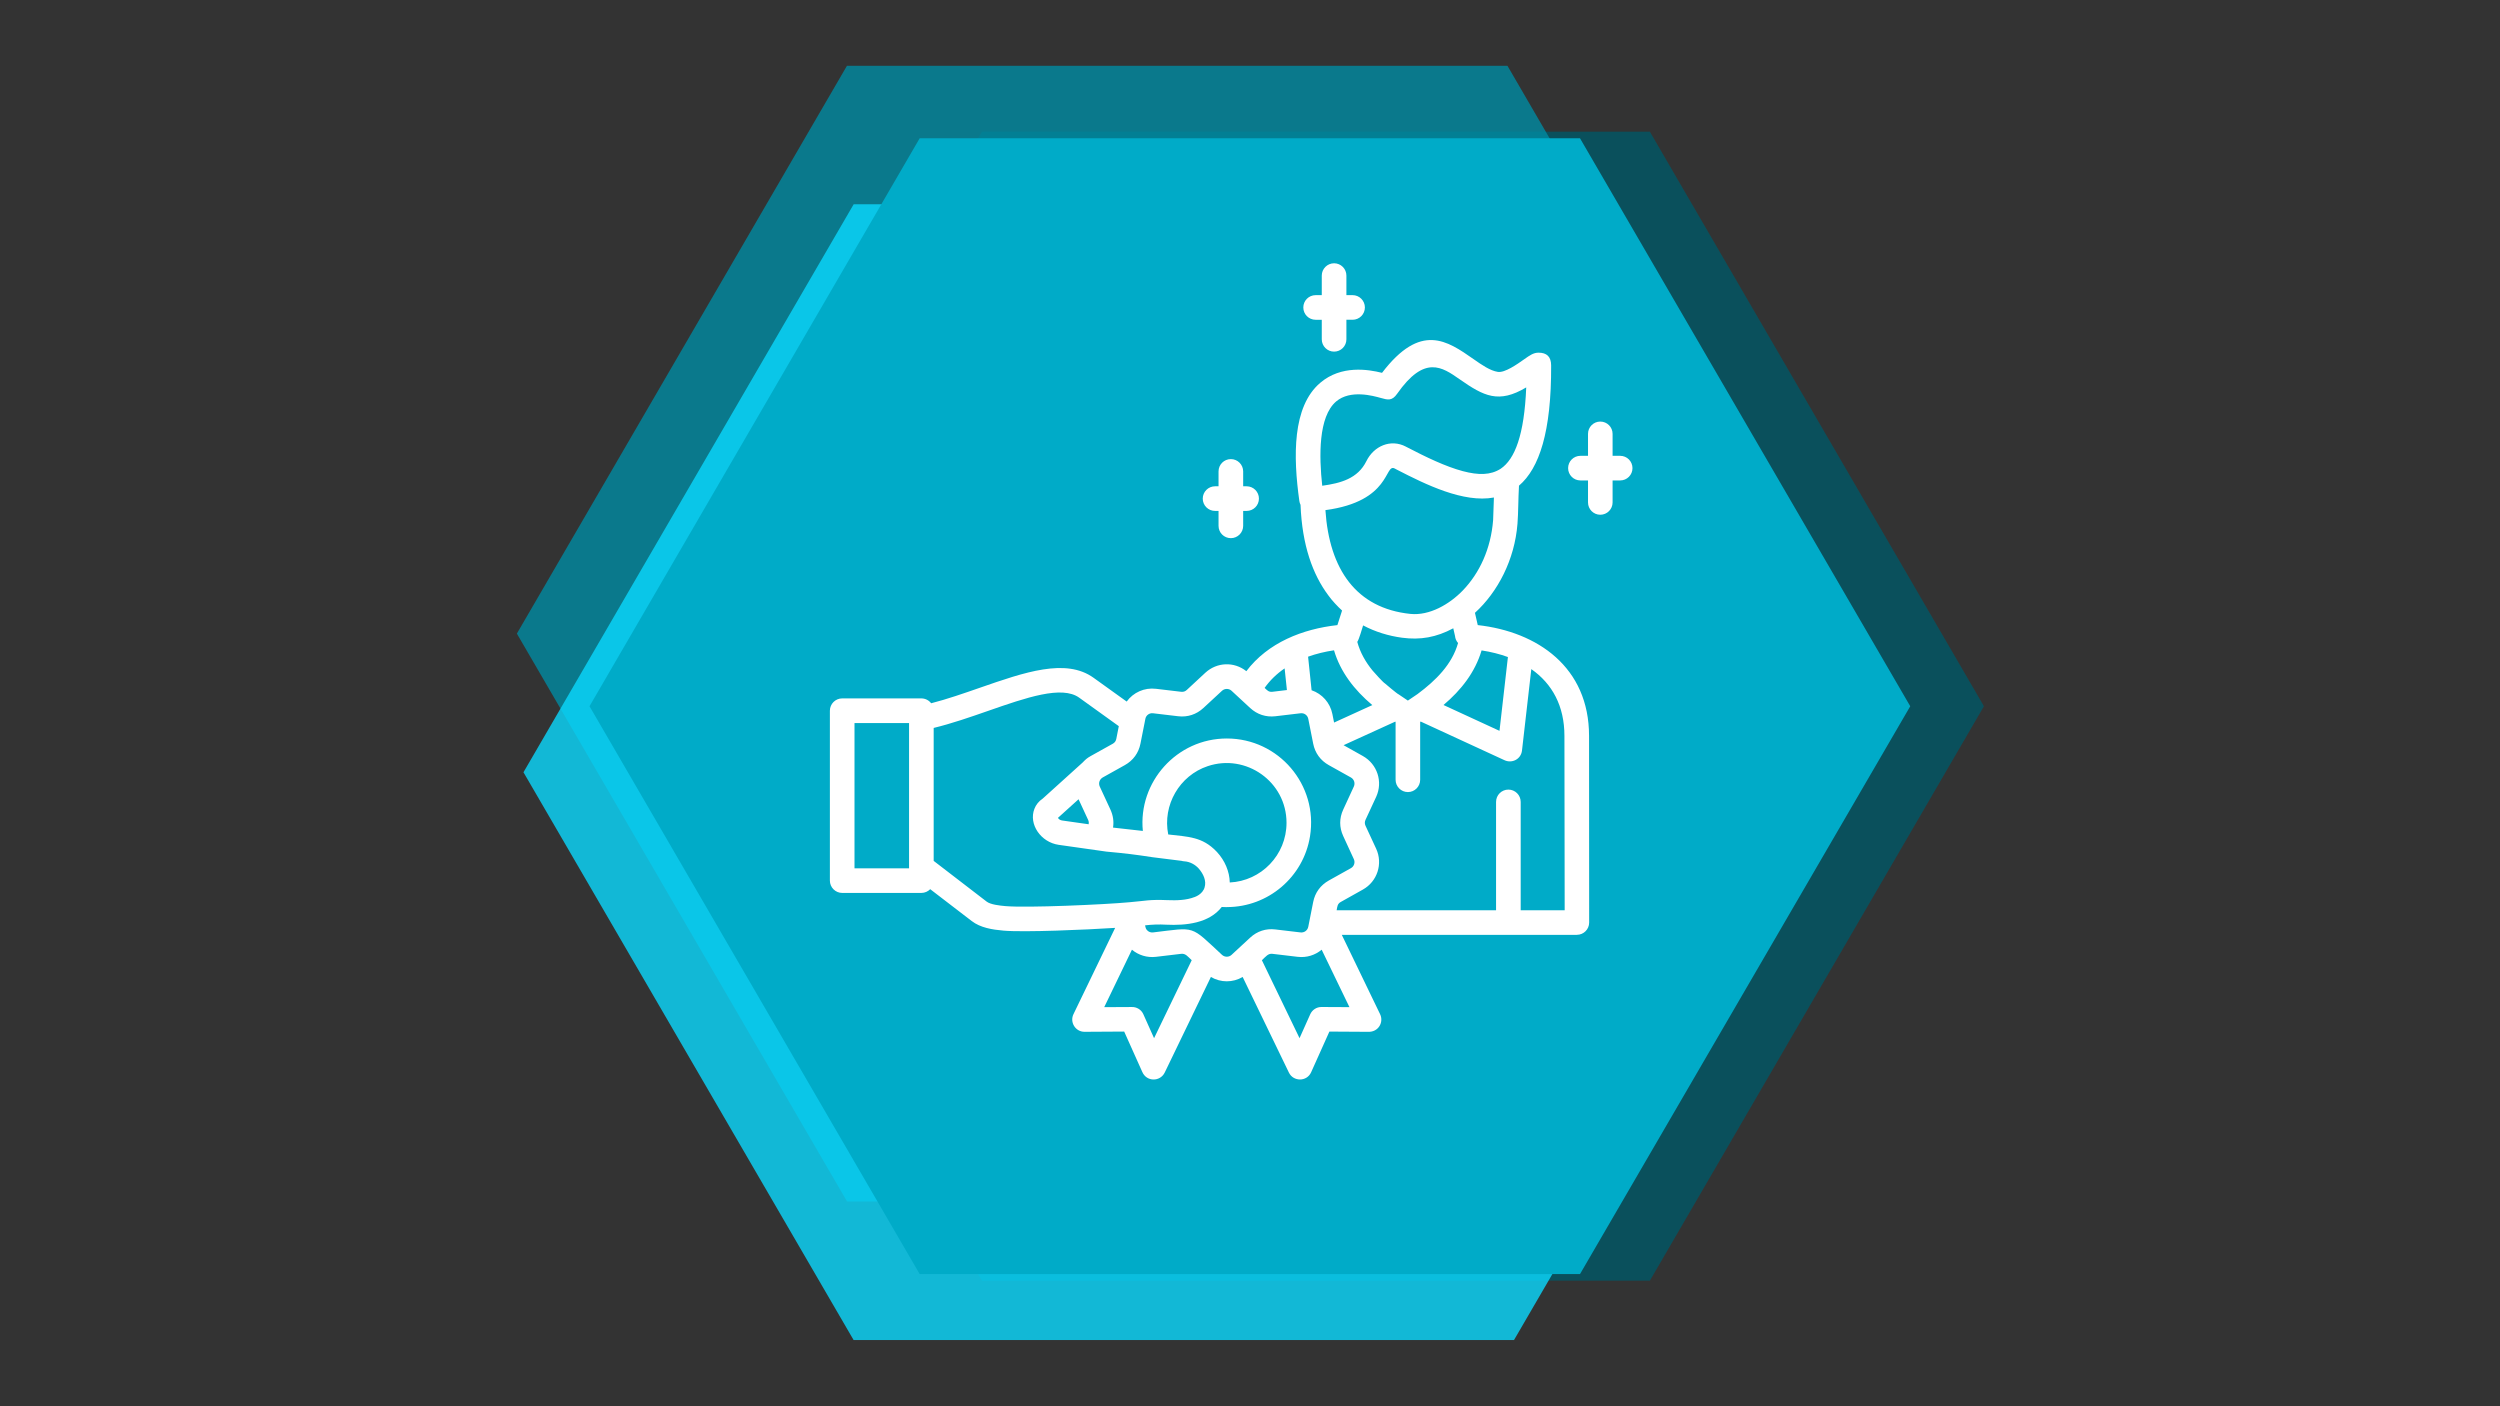
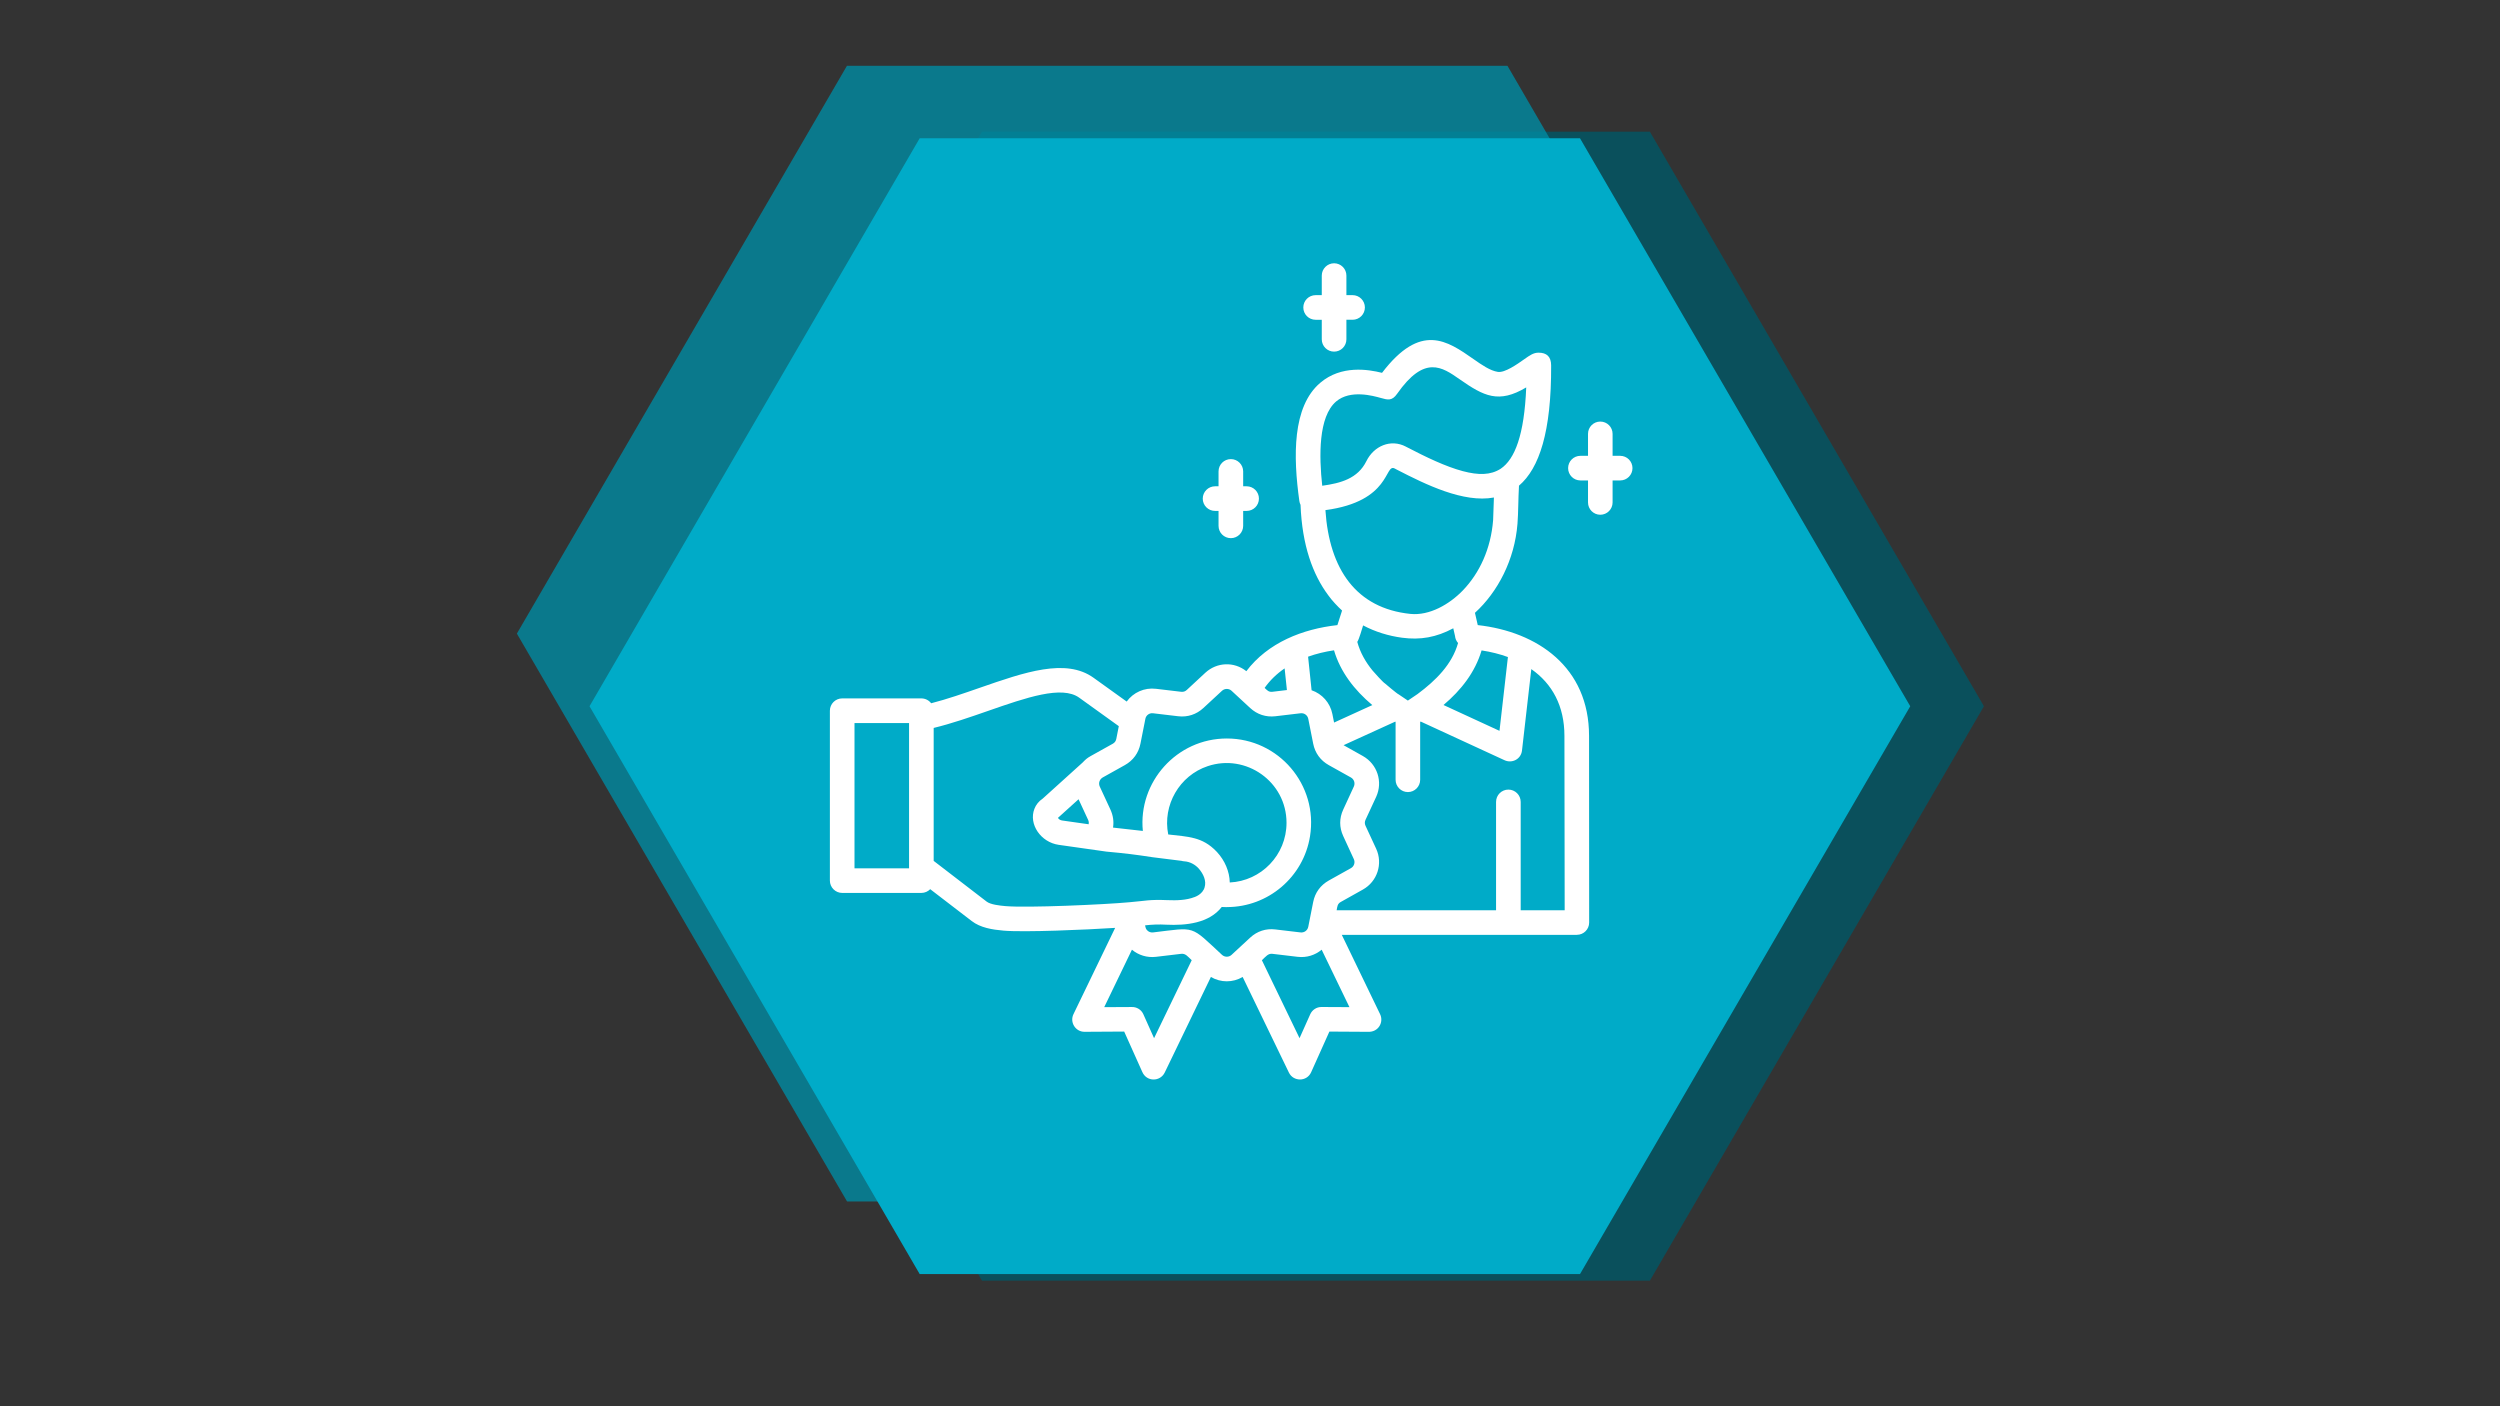
<svg xmlns="http://www.w3.org/2000/svg" width="1920" zoomAndPan="magnify" viewBox="0 0 1440 810" height="1080" preserveAspectRatio="xMidYMid meet" version="1.2">
  <rect x="0" y="0" width="1440" height="810" fill="#333333" stroke="none" />
  <defs>
    <clipPath id="0ae0d17978">
      <path d="M 370 75 L 1142.75 75 L 1142.75 738 L 370 738 Z M 370 75 " />
    </clipPath>
    <filter x="0%" y="0%" width="100%" filterUnits="objectBoundingBox" id="ef1341471c" height="100%">
      <feColorMatrix values="0 0 0 0 1 0 0 0 0 1 0 0 0 0 1 0 0 0 1 0" type="matrix" in="SourceGraphic" />
    </filter>
    <clipPath id="7c23accdd0">
      <path d="M 3 0.602 L 772.75 0.602 L 772.75 662.762 L 3 662.762 Z M 3 0.602 " />
    </clipPath>
    <clipPath id="459eba84d5">
      <rect x="0" width="773" y="0" height="663" />
    </clipPath>
    <clipPath id="1aa20eeb43">
      <path d="M 297.5 37.73 L 1060 37.73 L 1060 693 L 297.5 693 Z M 297.5 37.73 " />
    </clipPath>
    <clipPath id="bfc1ca9331">
      <path d="M 0.5 0.73 L 762 0.73 L 762 655.16 L 0.5 655.16 Z M 0.5 0.73 " />
    </clipPath>
    <clipPath id="143ec2f7e9">
      <rect x="0" width="763" y="0" height="656" />
    </clipPath>
    <clipPath id="bab6c14ebf">
-       <path d="M 298 117 L 1063 117 L 1063 771.98 L 298 771.98 Z M 298 117 " />
-     </clipPath>
+       </clipPath>
    <clipPath id="62ca35404e">
      <path d="M 3 0.602 L 764.961 0.602 L 764.961 654.98 L 3 654.98 Z M 3 0.602 " />
    </clipPath>
    <clipPath id="6c51ad70c2">
      <rect x="0" width="765" y="0" height="655" />
    </clipPath>
    <clipPath id="f8031effe1">
      <path d="M 478 151.645 L 940.562 151.645 L 940.562 622 L 478 622 Z M 478 151.645 " />
    </clipPath>
  </defs>
  <g id="f182322baa">
    <g clip-rule="nonzero" clip-path="url(#0ae0d17978)">
      <g mask="url(#501cacba41)" transform="matrix(1,0,0,1,370,75)">
        <g clip-path="url(#459eba84d5)">
          <g clip-rule="nonzero" clip-path="url(#7c23accdd0)">
            <path style=" stroke:none;fill-rule:nonzero;fill:#005766;fill-opacity:1;" d="M 195.613 0.836 L 580.32 0.836 L 772.75 331.797 L 580.32 662.68 L 195.613 662.68 L 3.223 331.797 Z M 195.613 0.836 " />
          </g>
        </g>
        <mask id="501cacba41">
          <g filter="url(#ef1341471c)">
            <rect x="0" width="1440" y="0" height="810" style="fill:#000000;fill-opacity:0.8;stroke:none;" />
          </g>
        </mask>
      </g>
    </g>
    <g clip-rule="nonzero" clip-path="url(#1aa20eeb43)">
      <g mask="url(#827544bac6)" transform="matrix(1,0,0,1,297,37)">
        <g clip-path="url(#143ec2f7e9)">
          <g clip-rule="nonzero" clip-path="url(#bfc1ca9331)">
            <path style=" stroke:none;fill-rule:nonzero;fill:#008ba3;fill-opacity:1;" d="M 761.461 327.957 L 571.234 655.035 L 190.902 655.035 L 0.719 327.957 L 190.902 0.797 L 571.234 0.797 Z M 761.461 327.957 " />
          </g>
        </g>
        <mask id="827544bac6">
          <g filter="url(#ef1341471c)">
            <rect x="0" width="1440" y="0" height="810" style="fill:#000000;fill-opacity:0.8;stroke:none;" />
          </g>
        </mask>
      </g>
    </g>
    <g clip-rule="nonzero" clip-path="url(#bab6c14ebf)">
      <g mask="url(#c602469395)" transform="matrix(1,0,0,1,298,117)">
        <g clip-path="url(#6c51ad70c2)">
          <g clip-rule="nonzero" clip-path="url(#62ca35404e)">
            <path style=" stroke:none;fill-rule:nonzero;fill:#0adaff;fill-opacity:1;" d="M 764.262 327.832 L 574.039 654.914 L 193.707 654.914 L 3.52 327.832 L 193.707 0.676 L 574.039 0.676 Z M 764.262 327.832 " />
          </g>
        </g>
        <mask id="c602469395">
          <g filter="url(#ef1341471c)">
            <rect x="0" width="1440" y="0" height="810" style="fill:#000000;fill-opacity:0.8;stroke:none;" />
          </g>
        </mask>
      </g>
    </g>
    <path style=" stroke:none;fill-rule:nonzero;fill:#00abc8;fill-opacity:1;" d="M 1100.301 406.797 L 910.078 733.875 L 529.742 733.875 L 339.559 406.797 L 529.742 79.641 L 910.078 79.641 Z M 1100.301 406.797 " />
    <g clip-rule="nonzero" clip-path="url(#f8031effe1)">
      <path style=" stroke:none;fill-rule:nonzero;fill:#ffffff;fill-opacity:1;" d="M 914.695 249.914 C 914.695 245.984 917.859 242.824 921.758 242.824 C 925.691 242.824 928.852 245.984 928.852 249.914 L 928.852 262.551 L 933.219 262.551 C 937.152 262.551 940.312 265.742 940.312 269.645 C 940.312 273.547 937.152 276.738 933.219 276.738 L 928.852 276.738 L 928.852 289.406 C 928.852 293.305 925.691 296.496 921.758 296.496 C 917.859 296.496 914.695 293.305 914.695 289.406 L 914.695 276.738 L 910.328 276.738 C 906.398 276.738 903.234 273.547 903.234 269.645 C 903.234 265.734 906.398 262.551 910.328 262.551 L 914.695 262.551 Z M 701.879 271.539 C 701.879 267.609 705.043 264.445 708.973 264.445 C 712.875 264.445 716.066 267.609 716.066 271.539 L 716.066 280.102 L 718.055 280.102 C 721.984 280.102 725.145 283.293 725.145 287.195 C 725.145 291.129 721.984 294.289 718.055 294.289 L 716.066 294.289 L 716.066 302.883 C 716.066 306.812 712.875 309.977 708.973 309.977 C 705.043 309.977 701.879 306.812 701.879 302.883 L 701.879 294.289 L 699.875 294.289 C 695.961 294.289 692.781 291.129 692.781 287.195 C 692.781 283.293 695.973 280.102 699.875 280.102 L 701.879 280.102 Z M 761.34 158.738 C 761.34 154.836 764.535 151.645 768.434 151.645 C 772.367 151.645 775.527 154.836 775.527 158.738 L 775.527 169.996 L 779.086 169.996 C 782.996 169.996 786.18 173.188 786.18 177.09 C 786.18 181.02 782.984 184.184 779.086 184.184 L 775.527 184.184 L 775.527 195.441 C 775.527 199.371 772.367 202.535 768.434 202.535 C 764.523 202.535 761.34 199.371 761.34 195.441 L 761.34 184.191 L 757.805 184.191 C 753.875 184.191 750.711 181.031 750.711 177.098 C 750.711 173.188 753.875 170.008 757.805 170.008 L 761.34 170.008 Z M 650.527 519.691 C 660.406 518.859 661.641 518.047 672.648 518.484 C 677.641 518.688 683.328 518.566 688.07 516.699 L 688.07 516.73 C 690.023 515.949 691.262 515.121 692.516 513.66 L 693.551 512.051 L 693.52 512.02 L 693.805 511.27 C 695.07 507.336 693.086 503.363 690.562 500.387 C 688.465 498.004 685.426 496.332 682.203 496.129 C 681.656 496.102 681.109 496.02 680.59 495.848 L 663.82 493.75 C 653.91 492.23 647.992 491.508 637.879 490.586 C 637.738 490.586 637.625 490.559 637.504 490.559 L 609.812 486.625 C 599.496 485.156 592.352 474.707 595.828 465.863 C 596.719 463.562 598.301 461.527 600.621 459.977 L 623.543 439.262 C 625.293 437.48 625.891 436.82 628.254 435.473 L 641.031 428.352 C 642.094 427.742 642.723 426.859 642.988 425.625 L 644.426 418.266 L 621.617 401.863 C 611.645 394.676 591.168 401.801 569.137 409.473 C 558.852 413.059 548.281 416.738 537.797 419.289 L 537.797 495.867 L 568.328 519.336 C 570.566 521.059 575.887 521.637 579.129 521.918 C 591.441 523.012 636.277 521.039 650.527 519.691 Z M 692.254 513.945 C 692.223 514.004 692.191 514.023 692.285 513.973 Z M 700.676 490.445 L 701.109 490.902 C 705.449 495.645 708.203 501.875 708.344 508.309 C 726.414 507.449 741.035 492.512 741.035 473.93 C 741.035 450.207 717.656 433.914 695.648 441.301 C 679.363 446.73 669.535 463.766 672.898 480.648 C 684.328 482.004 692.488 481.883 700.676 490.445 Z M 536.348 405.074 C 545.566 402.723 555.164 399.359 564.496 396.117 C 590.121 387.211 613.926 378.91 629.895 390.402 L 648.965 404.102 C 652.785 398.844 659.16 395.945 665.828 396.746 L 680.328 398.469 C 681.625 398.609 682.629 398.293 683.57 397.434 L 694.281 387.492 C 700.949 381.344 710.879 380.996 717.891 386.602 C 730.324 370.145 750.316 362.273 770.34 360.062 L 773.035 351.672 C 770.594 349.465 767.117 345.785 765.082 342.887 C 756.172 330.969 750.004 314.109 749.109 290.781 C 748.766 290.094 748.535 289.375 748.422 288.574 C 744.863 263.07 744.289 234.23 760.461 220.5 C 772.551 210.184 788.125 212.77 796.047 214.754 C 818.34 185.57 833.59 196.25 848.73 206.828 C 853.523 210.195 858.324 213.52 862.742 214.207 C 866.766 214.836 873.828 209.84 878.023 206.879 C 881.094 204.703 883.312 203.141 886.102 203.141 C 890.895 203.109 893.426 205.41 893.457 210.438 C 893.629 248.75 886.617 269.758 874.934 279.746 C 874.496 287.277 874.559 295.484 874.074 301.637 C 872.461 322.398 862.723 341.012 849.57 352.988 L 851.184 360.051 C 885.594 363.902 915.293 384.27 915.293 423.852 L 915.355 531.395 C 915.355 535.273 912.191 538.457 908.293 538.457 L 908.293 538.488 L 772.883 538.488 L 794.941 584.188 C 797.152 588.789 793.969 594.523 788.133 594.328 L 765.73 594.188 L 755.211 617.625 C 752.707 623.199 744.926 623.086 742.402 617.797 L 715.773 562.734 C 710.117 566.07 703.137 566.07 697.473 562.734 L 670.875 617.797 C 668.289 623.137 660.414 623.262 657.922 617.363 L 647.527 594.18 L 624.719 594.32 C 619.457 594.352 616.074 588.836 618.312 584.176 L 642.328 534.453 C 626.125 535.516 589.77 537.098 577.934 536.035 C 571.59 535.488 564.719 534.371 559.754 530.551 L 535.801 512.172 C 534.5 513.488 532.699 514.328 530.711 514.328 L 485.102 514.328 C 481.203 514.328 478.012 511.137 478.012 507.234 L 478.012 409.371 C 478.012 405.461 481.203 402.277 485.102 402.277 L 530.711 402.277 C 533.012 402.289 535.051 403.383 536.348 405.074 Z M 659.25 416.516 L 656.898 428.352 C 655.836 433.719 652.703 438.027 647.91 440.703 L 635.102 447.855 C 633.32 448.949 632.582 451.098 633.461 453.055 L 639.613 466.328 C 641.133 469.664 641.68 473.188 641.102 476.695 L 658.277 478.621 C 655.492 450.531 677.754 425.371 706.652 425.371 C 736.465 425.371 759.367 452.031 754.562 481.73 C 750.805 505.168 730.465 522.484 706.684 522.484 L 706.684 522.516 C 705.73 522.516 704.727 522.484 703.727 522.426 C 696.43 531.789 683.133 533.168 671.754 532.621 C 667.449 532.387 664.004 532.508 659.574 532.996 C 659.828 534.371 660.031 535.406 661.297 536.328 C 662.098 536.906 663.109 537.188 664.164 537.078 C 689.121 534.117 685.254 532.77 703.887 550.008 C 705.406 551.418 707.879 551.418 709.367 550.008 L 720.109 540.066 C 724.133 536.359 729.188 534.695 734.59 535.355 L 749.121 537.078 C 751.219 537.312 753.113 535.953 753.551 533.887 L 756.398 519.527 C 757.461 514.156 760.594 509.879 765.383 507.176 L 778.141 500.051 C 779.977 499.02 780.695 496.75 779.805 494.852 L 773.684 481.559 C 771.383 476.594 771.383 471.305 773.684 466.34 L 779.805 453.062 C 780.695 451.141 779.977 448.871 778.141 447.836 L 765.383 440.711 C 760.59 438.035 757.461 433.73 756.398 428.359 L 753.551 414 C 753.113 411.934 751.219 410.586 749.121 410.84 L 734.59 412.562 C 729.188 413.191 724.133 411.527 720.109 407.82 L 709.367 397.879 C 707.879 396.473 705.406 396.473 703.887 397.879 L 693.145 407.82 C 689.121 411.527 684.066 413.191 678.664 412.562 L 664.164 410.84 C 662.066 410.578 660.141 411.965 659.738 414 Z M 621.25 460.371 L 609.82 470.688 C 609.68 470.828 609.539 470.969 609.367 471.09 C 609.941 471.984 610.773 472.469 611.836 472.609 L 627.039 474.77 C 627.238 473.906 627.148 473.078 626.754 472.246 Z M 728.418 396.227 C 729.859 397.574 730.75 398.73 732.93 398.469 L 741.258 397.465 L 739.941 385 C 735.402 388.102 731.5 391.859 728.418 396.227 Z M 755.473 397.574 C 761.535 399.645 766.156 404.781 767.453 411.277 L 768.426 416.191 L 790.453 406.137 C 780.137 397.465 772.043 387.035 768.395 374.574 C 763.137 375.355 758.109 376.578 753.457 378.25 Z M 773.898 429.23 L 785.012 435.465 C 793.344 440.145 796.645 450.316 792.684 458.961 L 786.531 472.234 C 786.016 473.383 786.016 474.477 786.531 475.621 L 792.684 488.895 C 796.645 497.539 793.344 507.742 785.012 512.395 L 772.254 519.547 C 770.328 520.613 770.301 522.191 769.902 524.32 L 861.73 524.32 L 861.73 461.902 C 861.73 457.969 864.922 454.809 868.824 454.809 C 872.727 454.809 875.918 457.969 875.918 461.902 L 875.918 524.32 L 901.25 524.32 L 901.109 423.871 C 901.109 406.727 894.156 393.887 882.035 385.406 L 876.668 432.312 C 876.09 437.367 870.809 439.953 866.41 437.793 L 818.332 415.621 L 818.016 415.824 L 818.016 449.145 C 818.016 453.055 814.855 456.234 810.953 456.234 C 807.023 456.234 803.859 453.043 803.859 449.145 L 803.859 415.816 L 803.629 415.672 Z M 761.281 547.027 C 757.543 550.16 752.605 551.742 747.469 551.133 L 732.938 549.41 C 730.387 549.098 729.18 550.93 726.848 553.09 L 748.535 597.988 L 754.703 584.195 C 755.828 581.723 758.293 580 761.199 580.031 L 777.281 580.113 Z M 686.426 553.09 C 684.129 550.93 682.891 549.098 680.336 549.41 L 665.836 551.133 C 660.699 551.742 655.754 550.16 651.996 547.027 L 636.027 580.125 L 651.793 580.043 C 654.609 579.902 657.367 581.48 658.57 584.207 L 664.742 598 Z M 523.617 500.152 L 523.617 416.484 L 492.195 416.484 L 492.195 500.152 Z M 816.516 399.766 C 827.145 391.859 836.418 382.617 839.844 370.379 C 838.809 369.234 838.23 367.793 838.09 366.324 L 837.086 361.898 C 827.289 367.125 818.156 368.738 807.59 367.328 C 799.859 366.293 792.168 363.965 785.156 360.234 C 784.527 362.16 782.824 368.281 781.789 369.738 C 783.484 375.91 786.562 381.312 790.605 386.258 C 791.559 387.434 796.98 393.379 797.699 393.633 C 797.73 393.664 804.824 399.723 805.625 399.957 L 810.934 403.543 Z M 831.453 406.086 L 863.707 420.961 L 868.559 378.453 C 863.848 376.73 858.762 375.465 853.391 374.633 C 849.66 387.27 841.566 397.555 831.453 406.086 Z M 804.57 270.508 L 803.254 269.816 C 797.426 266.949 801.328 288.777 763.438 293.832 C 765.68 327.961 781.223 350.387 812.383 353.609 C 823.387 354.734 834.898 348.066 842.598 340.082 C 852.164 330.141 858.742 316.207 860.039 299.547 L 860.492 286.566 C 842.973 289.809 821.227 279.098 804.57 270.508 Z M 879.109 223.145 C 863.25 232.598 854.75 228.262 840.672 218.402 C 830.621 211.391 820.508 204.328 804.742 226.824 C 801.781 231.047 799.371 230.359 795.266 229.203 C 790.93 227.996 777.809 224.289 769.621 231.242 C 759.336 240.004 759.742 262.836 761.605 279.789 C 772.176 278.32 782.055 275.734 787.051 265.602 C 791.324 256.93 800.98 252.672 809.77 257.242 L 809.738 257.273 L 809.91 257.332 C 821.512 263.363 832.719 268.762 842.57 271.379 C 851.586 273.758 858.539 273.758 864.395 270 C 872.582 264.477 877.984 250.516 879.109 223.145 Z M 803.223 269.816 C 803.051 269.727 803.16 269.785 803.223 269.816 Z M 803.223 269.816 " />
    </g>
  </g>
</svg>